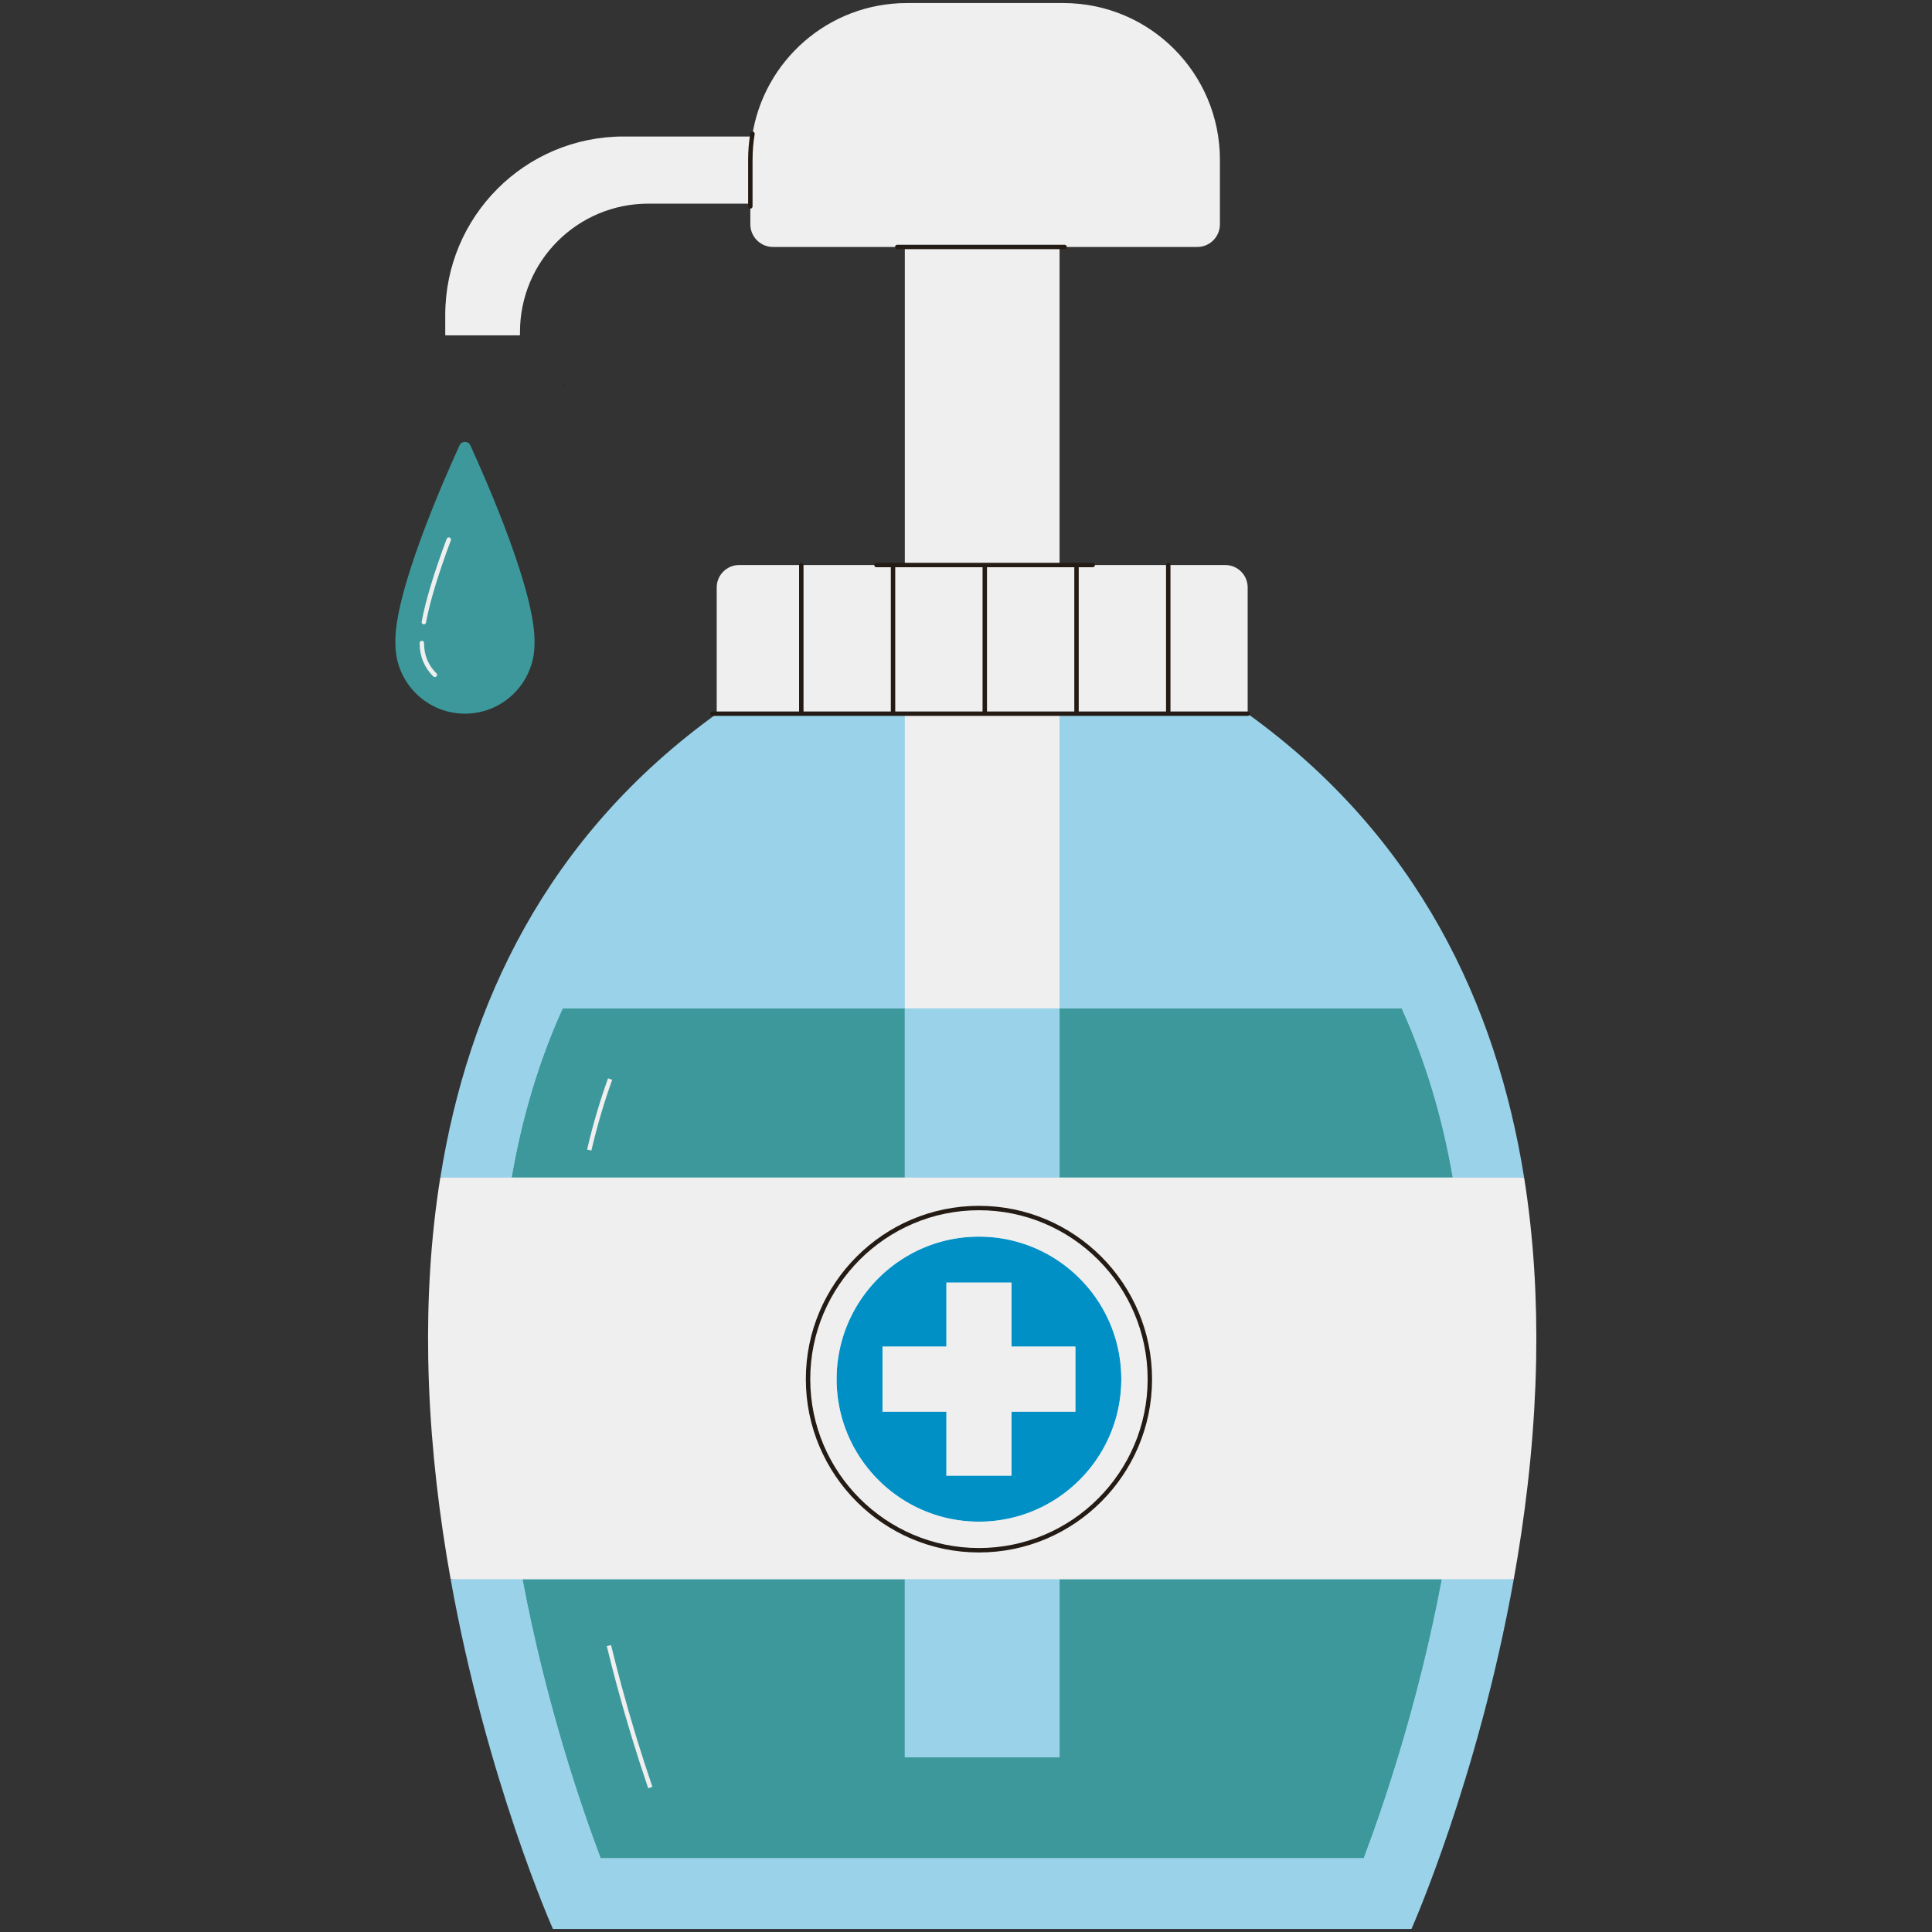
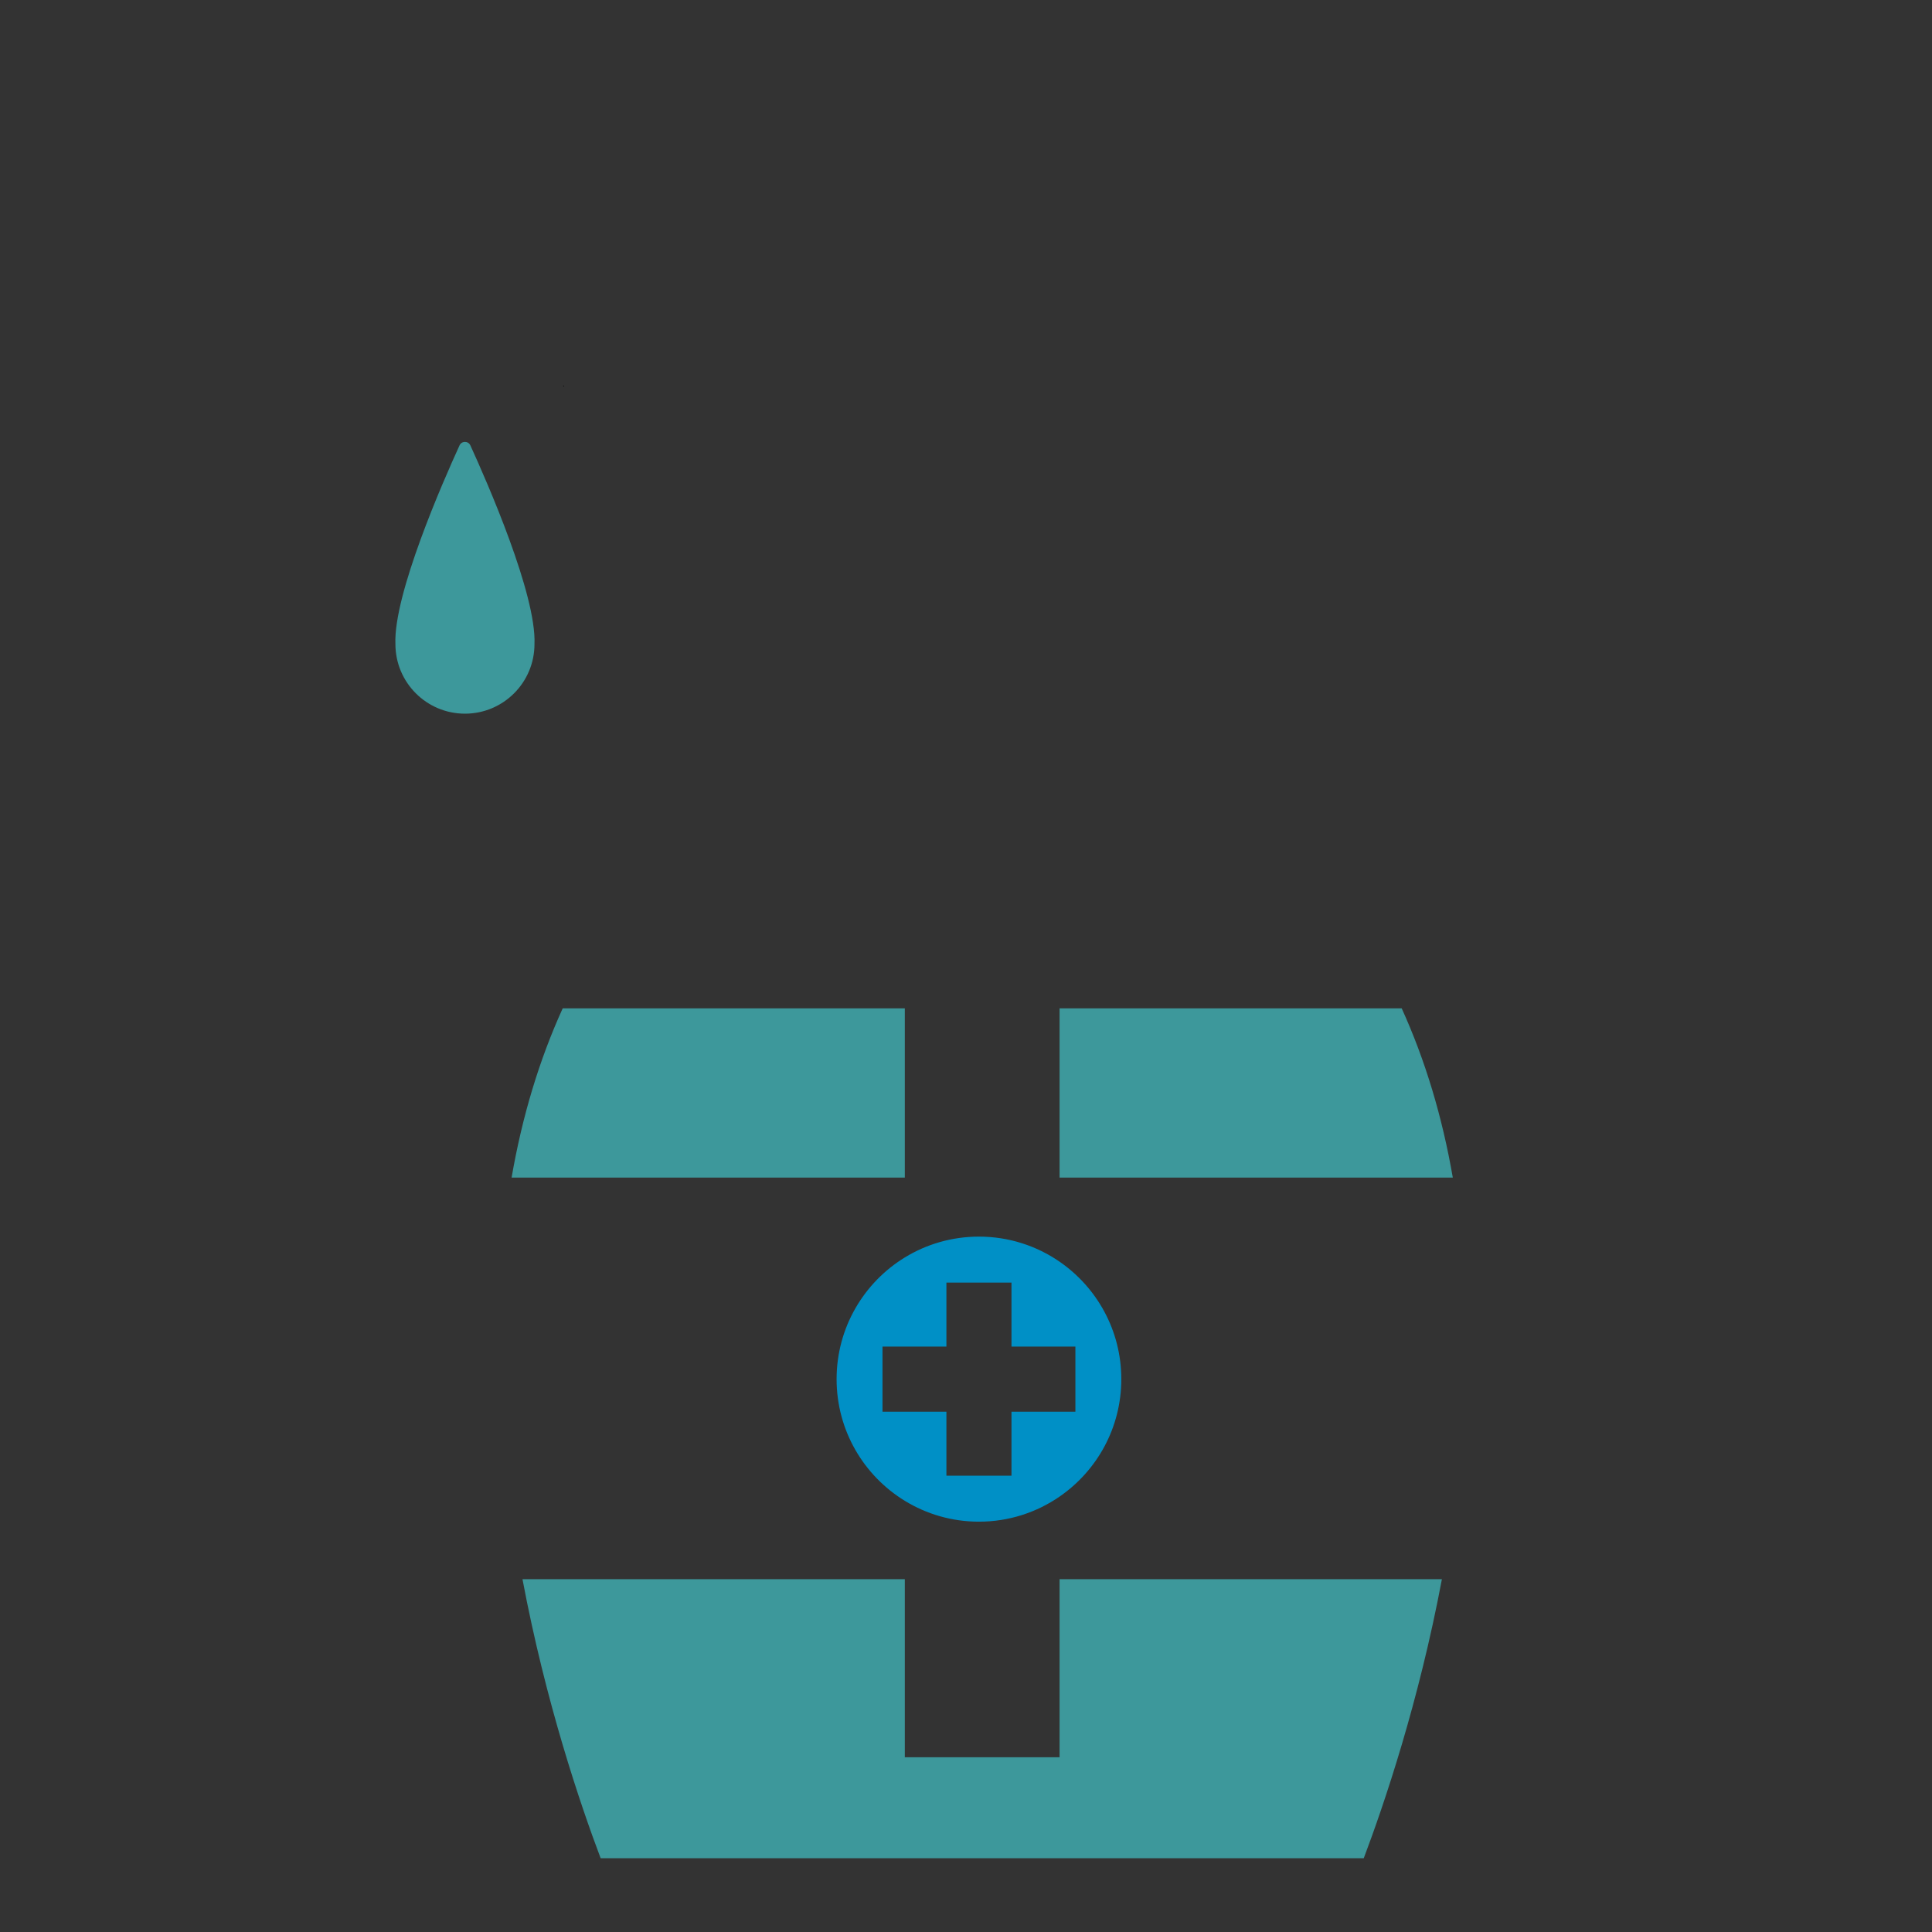
<svg xmlns="http://www.w3.org/2000/svg" width="500" viewBox="0 0 375 375" height="500">
  <rect x="0" y="0" width="375" height="375" fill="#333333" stroke="none" />
  <defs>
    <g />
  </defs>
-   <path fill="#9ad2e9" d="M 90.246 138.098 C 83.039 138.098 77.176 132.227 77.176 125.012 C 76.781 115.426 86.574 93.207 89.586 86.625 C 89.707 86.359 89.953 86.199 90.246 86.199 C 90.539 86.199 90.785 86.359 90.906 86.629 C 93.918 93.211 103.711 115.43 103.316 124.992 C 103.316 132.227 97.453 138.098 90.246 138.098 Z M 273.688 373.977 C 274.961 371.035 286.848 343.016 293.398 306.445 C 293.66 304.977 293.918 303.492 294.172 301.938 C 294.414 300.453 294.648 298.961 294.883 297.371 C 295.105 295.867 295.316 294.355 295.52 292.828 L 295.531 292.734 C 295.73 291.211 295.918 289.676 296.098 288.129 L 296.105 288.039 C 296.285 286.492 296.449 284.934 296.609 283.285 C 296.758 281.715 296.898 280.133 297.027 278.48 C 297.152 276.887 297.262 275.285 297.359 273.621 C 297.453 272.004 297.535 270.383 297.598 268.723 C 297.66 267.086 297.707 265.445 297.738 263.789 C 297.957 251.512 297.172 239.688 295.41 228.637 C 289.301 190.387 271.418 160.273 242.254 139.137 L 241.891 138.875 L 242.172 138.523 L 241.746 138.523 L 241.746 114.031 C 241.746 111.863 239.984 110.098 237.816 110.098 L 212.105 110.098 L 212.105 109.668 L 205.234 109.668 L 205.234 47.938 L 206.637 47.938 L 206.637 47.508 L 232.391 47.508 C 234.578 47.508 236.355 45.723 236.355 43.535 L 236.355 31.012 C 236.355 14.477 222.922 1.023 206.406 1.023 L 176.023 1.023 C 161.535 1.023 149.145 11.367 146.562 25.625 L 146.484 26.055 L 146.059 25.969 C 146.035 26.09 145.918 26.922 145.918 26.922 L 121.027 26.922 C 102.18 26.922 86.848 42.273 86.848 61.145 L 86.848 64.66 L 100.5 64.66 L 100.504 64.445 C 100.504 50.473 111.859 39.102 125.816 39.102 L 145.641 39.102 L 145.641 40.062 L 146.07 40.062 L 146.07 43.535 C 146.07 45.723 147.852 47.508 150.039 47.508 L 174.156 47.508 L 174.156 47.938 L 176.055 47.938 L 176.055 109.668 L 170.113 109.668 L 170.113 110.098 L 155.531 110.098 L 155.531 109.668 L 155.531 110.098 L 143.473 110.098 C 141.305 110.098 139.543 111.863 139.543 114.031 L 139.543 138.523 L 139.879 138.523 L 138.812 139.301 C 109.789 160.426 91.984 190.48 85.891 228.637 L 85.824 228.984 C 84.102 239.926 83.336 251.633 83.551 263.805 C 83.578 265.449 83.625 267.09 83.691 268.758 C 83.754 270.383 83.832 272.004 83.93 273.676 C 84.027 275.281 84.137 276.883 84.266 278.551 C 84.391 280.137 84.527 281.711 84.68 283.281 L 84.688 283.371 C 84.84 284.934 85.004 286.488 85.184 288.043 L 85.191 288.133 C 85.367 289.676 85.559 291.211 85.758 292.734 L 85.77 292.828 C 85.973 294.355 86.184 295.871 86.418 297.449 C 86.641 298.957 86.875 300.453 87.125 301.996 C 87.371 303.492 87.625 304.977 87.891 306.449 C 94.441 343.016 106.324 371.035 107.602 373.977 Z M 273.688 373.977 " fill-rule="nonzero" />
  <g>
    <path fill="#3d989b" d="M 281.988 228.566 L 205.66 228.566 L 205.66 195.723 L 272.07 195.723 C 276.629 205.754 279.934 216.711 281.988 228.566 Z M 205.66 341.078 L 175.625 341.078 L 175.625 306.523 L 101.414 306.523 C 105.91 330.402 112.621 350.188 116.586 360.684 L 264.703 360.684 C 268.668 350.184 275.379 330.398 279.871 306.523 L 205.66 306.523 Z M 175.625 195.723 L 109.219 195.723 C 104.66 205.754 101.355 216.711 99.301 228.566 L 175.625 228.566 Z M 103.742 125.012 C 104.141 115.406 94.539 93.535 91.297 86.449 C 90.887 85.547 89.609 85.547 89.195 86.449 C 85.953 93.535 76.352 115.406 76.75 125.012 C 76.75 132.477 82.793 138.523 90.246 138.523 C 97.699 138.523 103.742 132.477 103.742 125.012 Z M 103.742 125.012 " fill-rule="nonzero" />
  </g>
  <g>
-     <path fill="#9ad2e9" d="M 298.168 263.797 C 298.371 252.199 297.711 240.34 295.832 228.57 C 297.711 240.34 298.371 252.195 298.168 263.797 Z M 83.492 246.535 C 83.527 245.988 83.57 245.438 83.609 244.887 C 83.57 245.438 83.527 245.988 83.492 246.535 Z M 83.809 242.199 C 83.859 241.625 83.918 241.055 83.969 240.48 C 83.918 241.055 83.859 241.625 83.809 242.199 Z M 83.492 246.535 C 83.434 247.461 83.391 248.383 83.348 249.305 C 83.391 248.383 83.434 247.461 83.492 246.535 Z M 83.809 242.199 C 83.734 243.094 83.672 243.992 83.609 244.887 C 83.672 243.992 83.734 243.094 83.809 242.199 Z M 83.969 240.48 C 84.051 239.605 84.133 238.73 84.227 237.855 C 84.133 238.73 84.051 239.605 83.969 240.48 Z M 83.133 255.191 C 83.113 256.25 83.105 257.305 83.098 258.359 C 83.105 257.305 83.113 256.25 83.133 255.191 Z M 83.27 250.871 C 83.289 250.348 83.32 249.828 83.348 249.305 C 83.32 249.828 83.289 250.348 83.27 250.871 Z M 83.098 258.359 C 83.098 258.738 83.086 259.121 83.086 259.5 C 83.086 259.121 83.098 258.738 83.098 258.359 Z M 83.176 253.773 C 83.164 254.246 83.145 254.719 83.133 255.191 C 83.145 254.719 83.164 254.246 83.176 253.773 Z M 83.27 250.871 C 83.227 251.84 83.203 252.805 83.176 253.773 C 83.203 252.805 83.227 251.84 83.27 250.871 Z M 84.742 233.52 C 84.824 232.914 84.91 232.312 84.996 231.711 C 84.91 232.312 84.824 232.914 84.742 233.52 Z M 85.457 228.566 C 85.426 228.773 85.398 228.98 85.367 229.184 C 85.398 228.977 85.434 228.773 85.469 228.566 Z M 84.43 236.09 C 84.363 236.68 84.289 237.27 84.227 237.855 C 84.289 237.27 84.363 236.68 84.43 236.09 Z M 109.219 195.723 L 175.625 195.723 L 175.625 138.523 L 139.141 138.523 C 106.004 162.383 90.812 195.098 85.469 228.566 L 99.301 228.566 C 101.355 216.711 104.66 205.754 109.219 195.723 Z M 83.121 263.789 C 83.098 262.363 83.086 260.934 83.086 259.5 C 83.086 260.934 83.098 262.363 83.121 263.789 Z M 84.742 233.52 C 84.633 234.375 84.531 235.234 84.43 236.09 C 84.531 235.234 84.633 234.375 84.742 233.52 Z M 84.996 231.711 C 85.113 230.867 85.234 230.027 85.367 229.184 C 85.234 230.027 85.113 230.867 84.996 231.711 Z M 264.703 360.684 L 116.586 360.684 C 112.621 350.188 105.91 330.402 101.414 306.523 L 87.469 306.523 C 94.453 345.512 107.32 374.406 107.32 374.406 L 273.965 374.406 C 273.965 374.406 286.836 345.512 293.82 306.523 L 279.871 306.523 C 275.379 330.398 268.668 350.184 264.703 360.684 Z M 281.988 228.566 L 295.832 228.566 C 290.488 195.098 275.285 162.383 242.148 138.523 L 205.66 138.523 L 205.66 195.723 L 272.07 195.723 C 276.629 205.754 279.934 216.711 281.988 228.566 Z M 175.625 341.078 L 205.66 341.078 L 205.66 306.523 L 175.625 306.523 Z M 205.66 228.566 L 205.66 195.723 L 175.625 195.723 L 175.625 228.566 Z M 205.66 228.566 " fill-rule="nonzero" />
-   </g>
+     </g>
  <path fill="#0090c6" d="M 205.66 244.891 C 201.211 241.824 195.824 240.027 190.016 240.027 C 184.742 240.027 179.816 241.504 175.625 244.07 C 167.684 248.93 162.383 257.688 162.383 267.691 C 162.383 277.691 167.684 286.449 175.625 291.309 C 179.816 293.875 184.742 295.355 190.016 295.355 C 195.824 295.355 201.211 293.555 205.66 290.488 C 212.898 285.5 217.645 277.152 217.645 267.691 C 217.645 258.227 212.898 249.879 205.66 244.891 Z M 208.734 274.012 L 196.328 274.012 L 196.328 286.434 L 183.699 286.434 L 183.699 274.012 L 171.293 274.012 L 171.293 261.367 L 183.699 261.367 L 183.699 248.949 L 196.328 248.949 L 196.328 261.367 L 208.734 261.367 Z M 208.734 274.012 " fill-rule="nonzero" />
  <g>
-     <path fill="#efefef" d="M 100.918 65.09 L 86.422 65.09 L 86.422 61.145 C 86.422 42.008 101.914 26.496 121.027 26.496 L 145.977 26.496 C 148.156 11.836 160.777 0.594 176.023 0.594 L 206.406 0.594 C 223.184 0.594 236.785 14.211 236.785 31.012 L 236.785 43.535 C 236.785 45.965 234.816 47.938 232.387 47.938 L 205.66 47.938 L 205.66 109.668 L 237.816 109.668 C 240.223 109.668 242.172 111.621 242.172 114.031 L 242.172 138.523 L 205.66 138.523 L 205.66 195.723 L 175.625 195.723 L 175.625 138.523 L 139.113 138.523 L 139.113 114.031 C 139.113 111.621 141.066 109.668 143.473 109.668 L 175.625 109.668 L 175.625 47.938 L 150.039 47.938 C 147.609 47.938 145.641 45.965 145.641 43.535 L 145.641 39.531 L 125.816 39.531 C 112.07 39.531 100.93 50.688 100.93 64.445 Z M 298.168 263.797 C 298.168 263.801 298.168 263.805 298.168 263.805 C 298.137 265.457 298.09 267.102 298.027 268.742 C 298.027 268.75 298.027 268.762 298.027 268.773 C 297.961 270.402 297.883 272.027 297.789 273.645 C 297.785 273.664 297.785 273.684 297.785 273.699 C 297.691 275.312 297.578 276.918 297.453 278.512 C 297.453 278.535 297.449 278.559 297.449 278.578 C 297.324 280.172 297.188 281.754 297.035 283.328 C 297.031 283.355 297.027 283.379 297.027 283.406 C 296.875 284.977 296.711 286.539 296.531 288.09 C 296.527 288.117 296.527 288.148 296.523 288.18 C 296.344 289.727 296.156 291.262 295.953 292.789 C 295.949 292.82 295.945 292.852 295.941 292.883 C 295.742 294.414 295.527 295.93 295.305 297.434 C 295.301 297.461 295.297 297.488 295.293 297.512 C 295.07 299.023 294.836 300.523 294.594 302.008 C 294.59 302.027 294.586 302.047 294.586 302.066 C 294.34 303.562 294.082 305.051 293.82 306.52 C 293.82 306.52 293.82 306.523 293.82 306.523 L 87.469 306.523 C 87.469 306.523 87.469 306.52 87.469 306.52 C 87.203 305.051 86.949 303.562 86.703 302.066 C 86.699 302.047 86.699 302.027 86.695 302.008 C 86.453 300.523 86.219 299.023 85.992 297.512 C 85.988 297.488 85.984 297.461 85.98 297.434 C 85.758 295.93 85.547 294.414 85.348 292.887 C 85.34 292.852 85.336 292.82 85.332 292.785 C 85.133 291.262 84.945 289.727 84.766 288.184 C 84.762 288.148 84.758 288.117 84.754 288.082 C 84.578 286.535 84.414 284.977 84.262 283.414 C 84.258 283.383 84.258 283.352 84.254 283.32 C 84.102 281.75 83.965 280.172 83.84 278.582 C 83.836 278.559 83.836 278.531 83.832 278.508 C 83.707 276.91 83.598 275.309 83.504 273.699 C 83.504 273.684 83.5 273.664 83.5 273.645 C 83.406 272.027 83.324 270.402 83.262 268.773 C 83.262 268.762 83.262 268.75 83.262 268.742 C 83.199 267.102 83.152 265.461 83.121 263.812 C 83.121 263.805 83.121 263.797 83.121 263.789 C 82.918 252.191 83.578 240.332 85.457 228.566 L 295.832 228.566 C 295.832 228.57 295.832 228.57 295.832 228.57 C 297.711 240.34 298.371 252.199 298.168 263.797 Z M 217.645 267.691 C 217.645 258.227 212.898 249.879 205.66 244.891 C 201.211 241.824 195.824 240.027 190.016 240.027 C 184.742 240.027 179.816 241.504 175.625 244.07 C 167.684 248.93 162.383 257.688 162.383 267.691 C 162.383 277.691 167.684 286.449 175.625 291.309 C 179.816 293.875 184.742 295.355 190.016 295.355 C 195.824 295.355 201.211 293.555 205.66 290.488 C 212.898 285.5 217.645 277.152 217.645 267.691 Z M 196.328 261.367 L 196.328 248.949 L 183.699 248.949 L 183.699 261.367 L 171.293 261.367 L 171.293 274.012 L 183.699 274.012 L 183.699 286.434 L 196.328 286.434 L 196.328 274.012 L 208.734 274.012 L 208.734 261.367 Z M 196.328 261.367 " fill-rule="nonzero" />
-   </g>
-   <path fill="#241b14" d="M 242.172 138.098 L 227.188 138.098 L 227.188 109.668 C 227.188 109.43 226.996 109.238 226.758 109.238 C 226.52 109.238 226.328 109.43 226.328 109.668 L 226.328 138.098 L 209.379 138.098 L 209.379 110.098 L 212.105 110.098 C 212.34 110.098 212.531 109.906 212.531 109.668 C 212.531 109.43 212.34 109.238 212.105 109.238 L 170.113 109.238 C 169.875 109.238 169.684 109.43 169.684 109.668 C 169.684 109.906 169.875 110.098 170.113 110.098 L 172.91 110.098 L 172.91 138.098 L 155.961 138.098 L 155.961 109.668 C 155.961 109.43 155.766 109.238 155.531 109.238 C 155.293 109.238 155.102 109.43 155.102 109.668 L 155.102 138.098 L 138.289 138.098 C 138.055 138.098 137.863 138.289 137.863 138.523 C 137.863 138.762 138.055 138.953 138.289 138.953 L 242.172 138.953 C 242.41 138.953 242.602 138.762 242.602 138.523 C 242.602 138.289 242.41 138.098 242.172 138.098 Z M 208.523 138.098 L 191.574 138.098 L 191.574 110.098 L 208.523 110.098 Z M 173.766 110.098 L 190.715 110.098 L 190.715 138.098 L 173.766 138.098 Z M 173.73 47.938 C 173.73 47.699 173.922 47.508 174.156 47.508 L 206.637 47.508 C 206.871 47.508 207.066 47.699 207.066 47.938 C 207.066 48.172 206.871 48.363 206.637 48.363 L 174.156 48.363 C 173.922 48.363 173.73 48.172 173.73 47.938 Z M 145.211 40.062 L 145.211 31.012 C 145.211 29.297 145.355 27.574 145.637 25.895 C 145.672 25.66 145.891 25.5 146.129 25.543 C 146.359 25.582 146.52 25.801 146.48 26.035 C 146.207 27.668 146.07 29.344 146.07 31.012 L 146.07 40.062 C 146.07 40.301 145.879 40.492 145.641 40.492 C 145.406 40.492 145.211 40.301 145.211 40.062 Z M 190.016 234.051 C 171.488 234.051 156.414 249.141 156.414 267.691 C 156.414 286.238 171.488 301.332 190.016 301.332 C 208.539 301.332 223.613 286.238 223.613 267.691 C 223.613 249.141 208.539 234.051 190.016 234.051 Z M 190.016 300.473 C 171.961 300.473 157.27 285.766 157.27 267.691 C 157.27 249.613 171.961 234.906 190.016 234.906 C 208.07 234.906 222.758 249.613 222.758 267.691 C 222.758 285.766 208.07 300.473 190.016 300.473 Z M 190.016 300.473 " fill-rule="nonzero" />
-   <path fill="#efefef" d="M 114.785 223.32 L 113.953 223.129 C 114.508 220.738 115.133 218.363 115.809 216.07 C 116.484 213.777 117.227 211.496 118.023 209.297 L 118.828 209.59 C 118.039 211.773 117.301 214.035 116.629 216.312 C 115.957 218.59 115.34 220.949 114.785 223.32 Z M 126.629 346.824 C 124.418 340.34 122.383 333.676 120.586 327.016 C 119.895 324.453 119.23 321.863 118.609 319.309 L 117.777 319.512 C 118.398 322.07 119.066 324.672 119.758 327.238 C 121.562 333.918 123.602 340.598 125.816 347.102 Z M 82.27 121.188 C 82.242 121.188 82.219 121.184 82.191 121.18 C 81.957 121.137 81.805 120.914 81.848 120.684 C 82.566 116.711 84.246 111.141 86.707 104.582 C 86.793 104.359 87.039 104.246 87.262 104.328 C 87.48 104.414 87.594 104.66 87.512 104.883 C 85.066 111.395 83.398 116.914 82.688 120.836 C 82.652 121.043 82.473 121.188 82.27 121.188 Z M 84.402 131.418 C 84.293 131.418 84.188 131.375 84.102 131.293 C 82.398 129.625 81.461 127.395 81.461 125.012 L 81.457 124.809 C 81.453 124.57 81.641 124.375 81.875 124.371 C 81.879 124.371 81.883 124.371 81.883 124.371 C 82.117 124.371 82.309 124.559 82.312 124.789 L 82.316 125.004 C 82.316 127.16 83.164 129.176 84.703 130.684 C 84.871 130.848 84.875 131.117 84.707 131.289 C 84.625 131.375 84.516 131.418 84.402 131.418 Z M 84.402 131.418 " fill-rule="nonzero" />
+     </g>
  <g fill="#000000">
    <g transform="translate(109.264, 75.024)">
      <g>
        <path d="M 0.141 0 C 0.117 0 0.102 0 0.094 0 C 0.082 -0.008 0.07 -0.02 0.062 -0.031 C 0.051 -0.039 0.047 -0.055 0.047 -0.078 C 0.047 -0.086 0.051 -0.098 0.062 -0.109 C 0.07 -0.129 0.082 -0.141 0.094 -0.141 C 0.102 -0.148 0.117 -0.156 0.141 -0.156 C 0.16 -0.156 0.176 -0.148 0.188 -0.141 C 0.195 -0.141 0.203 -0.129 0.203 -0.109 C 0.211 -0.098 0.219 -0.086 0.219 -0.078 C 0.219 -0.055 0.207 -0.035 0.188 -0.016 C 0.176 -0.004 0.16 0 0.141 0 Z M 0.141 0 " />
      </g>
    </g>
  </g>
</svg>